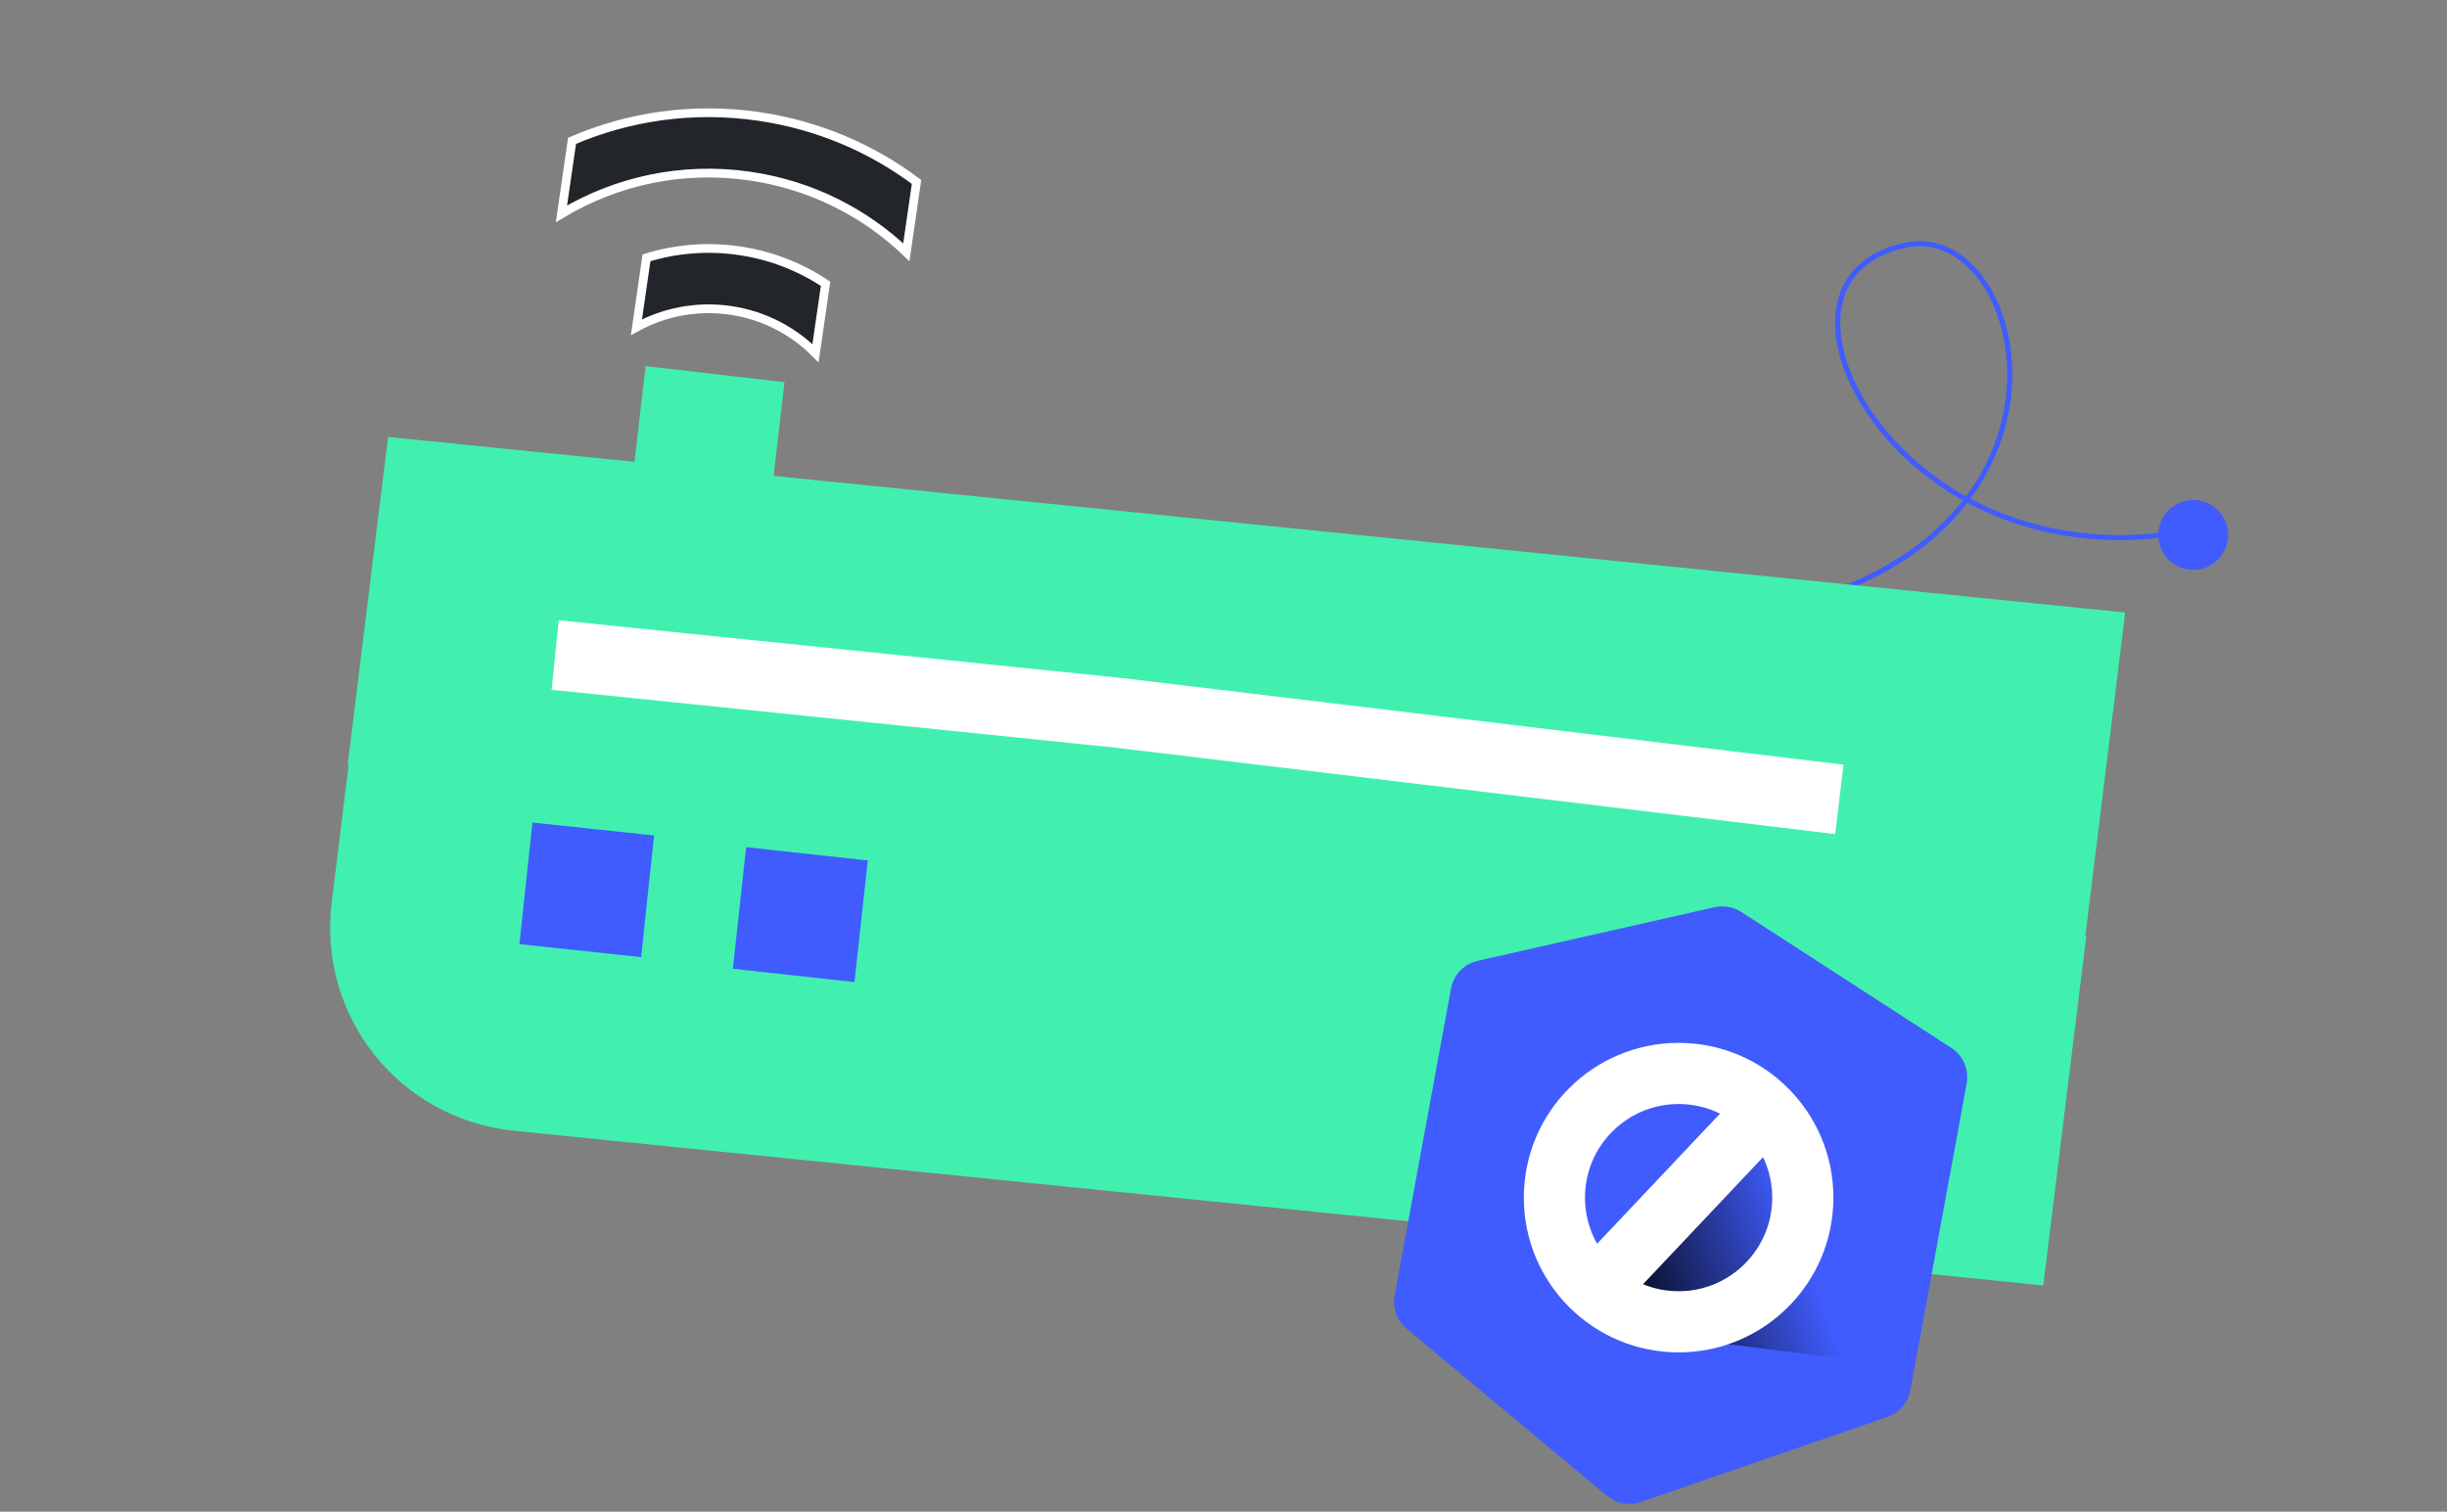
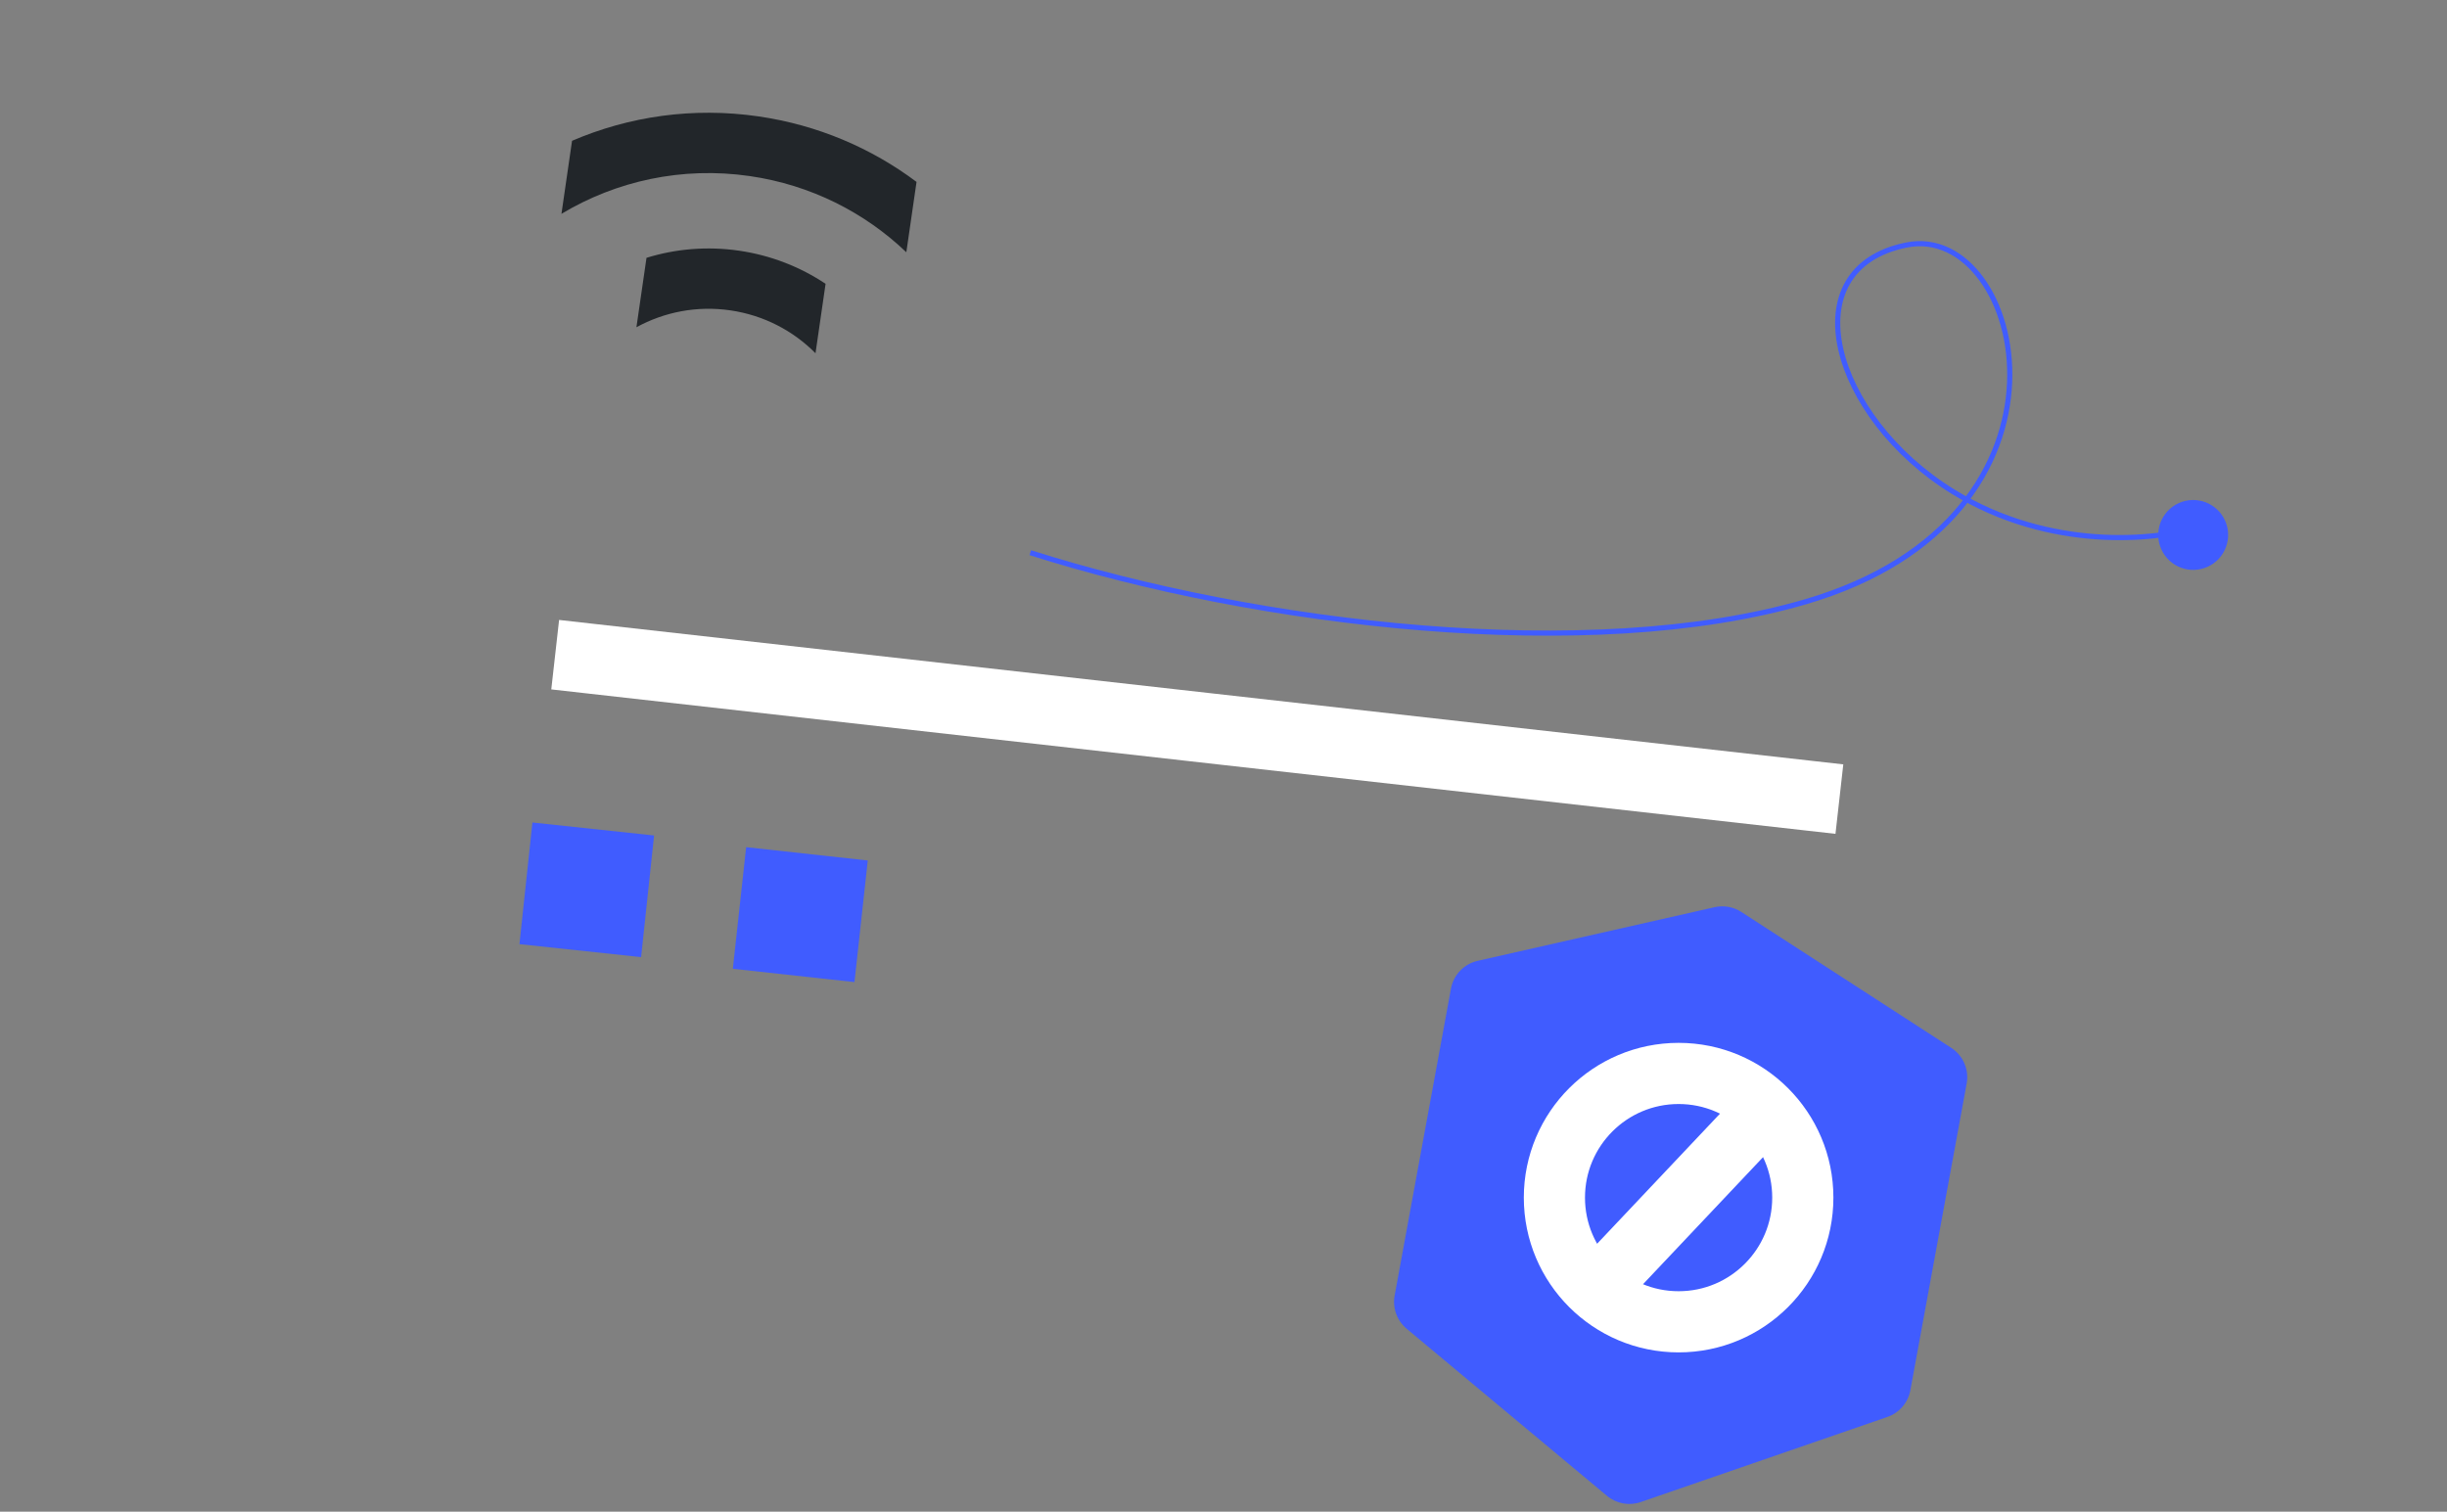
<svg xmlns="http://www.w3.org/2000/svg" width="280" height="173" viewBox="0 0 280 173" fill="none">
  <rect x="0" y="0" width="280" height="173" fill="#808080" stroke="none" />
  <g clip-path="url(#clip0_54130_17033)">
    <circle cx="4" cy="4" r="4" transform="matrix(-0.911 0.412 0.412 0.911 252.953 55.93)" fill="#405CFF" />
    <path d="M251.398 60.359C246.71 61.839 234.563 63.093 223.487 56.272C209.642 47.746 204.803 30.685 218.188 28.034C231.574 25.382 240.05 59.117 206.546 68.885C181.913 76.066 143.863 71.518 117.892 63.253" stroke="#405CFF" stroke-width="0.589" />
-     <path d="M73.872 41.897L89.766 43.738L87.464 63.605L71.57 61.764L73.872 41.897Z" fill="#41F0AF" />
-     <path d="M39.959 87.012L238.727 107.12L233.8 147.114L58.877 129.418C45.702 128.085 36.343 116.362 37.962 103.219L39.959 87.012Z" fill="#41F0AF" />
    <rect x="60.923" y="94.131" width="14" height="14" transform="rotate(6.088 60.923 94.131)" fill="#405CFF" />
    <rect x="85.379" y="96.955" width="14" height="14" transform="rotate(6.244 85.379 96.955)" fill="#405CFF" />
    <path d="M65.457 16.115C71.952 13.323 79.274 12.23 86.784 13.319C93.588 14.306 99.737 16.965 104.875 20.819L103.708 28.868C98.954 24.328 92.795 21.165 85.793 20.15C78.021 19.023 70.493 20.724 64.245 24.471L65.457 16.115ZM73.976 29.506C77.295 28.481 80.888 28.156 84.554 28.687C88.223 29.219 91.576 30.552 94.467 32.479L93.315 40.425C90.772 37.865 87.411 36.075 83.564 35.517C79.719 34.96 75.989 35.72 72.824 37.451L73.976 29.506Z" fill="#22262A" />
-     <path d="M65.457 16.115C71.952 13.323 79.274 12.23 86.784 13.319C93.588 14.306 99.737 16.965 104.875 20.819L103.708 28.868C98.954 24.328 92.795 21.165 85.793 20.15C78.021 19.023 70.493 20.724 64.245 24.471L65.457 16.115ZM73.976 29.506C77.295 28.481 80.888 28.156 84.554 28.687C88.223 29.219 91.576 30.552 94.467 32.479L93.315 40.425C90.772 37.865 87.411 36.075 83.564 35.517C79.719 34.96 75.989 35.72 72.824 37.451L73.976 29.506Z" stroke="white" />
-     <path d="M44.406 50.006L243.177 70.097L238.556 107.607L39.786 87.516L44.406 50.006Z" fill="#41F0AF" />
-     <path d="M67.503 75.371L128.019 81.581L206.498 91.006" stroke="white" stroke-width="8" stroke-linecap="square" />
+     <path d="M67.503 75.371L206.498 91.006" stroke="white" stroke-width="8" stroke-linecap="square" />
    <path d="M196.194 103.825C197.244 103.587 198.347 103.783 199.251 104.368L223.278 119.924C224.635 120.803 225.33 122.413 225.038 124.003L218.596 159.102C218.336 160.522 217.331 161.691 215.967 162.161L187.745 171.901C186.421 172.358 184.954 172.089 183.878 171.191L160.954 152.065C159.846 151.14 159.322 149.691 159.582 148.271L166.029 113.141C166.319 111.566 167.519 110.315 169.081 109.962L196.194 103.825Z" fill="#405CFF" />
-     <path d="M218.804 156.431L204.498 127.506L185.871 146.371L183.93 152.155L218.804 156.431Z" fill="url(#paint0_linear_54130_17033)" />
    <circle cx="192.076" cy="137.061" r="14.212" stroke="white" stroke-width="7" />
    <path d="M200.602 128.535L184.495 145.589" stroke="white" stroke-width="7" />
  </g>
  <defs>
    <linearGradient id="paint0_linear_54130_17033" x1="183.927" y1="149.015" x2="206.036" y2="141.325" gradientUnits="userSpaceOnUse">
      <stop />
      <stop offset="1" stop-opacity="0" />
    </linearGradient>
    <clipPath id="clip0_54130_17033">
      <rect width="280" height="173" fill="white" />
    </clipPath>
  </defs>
</svg>